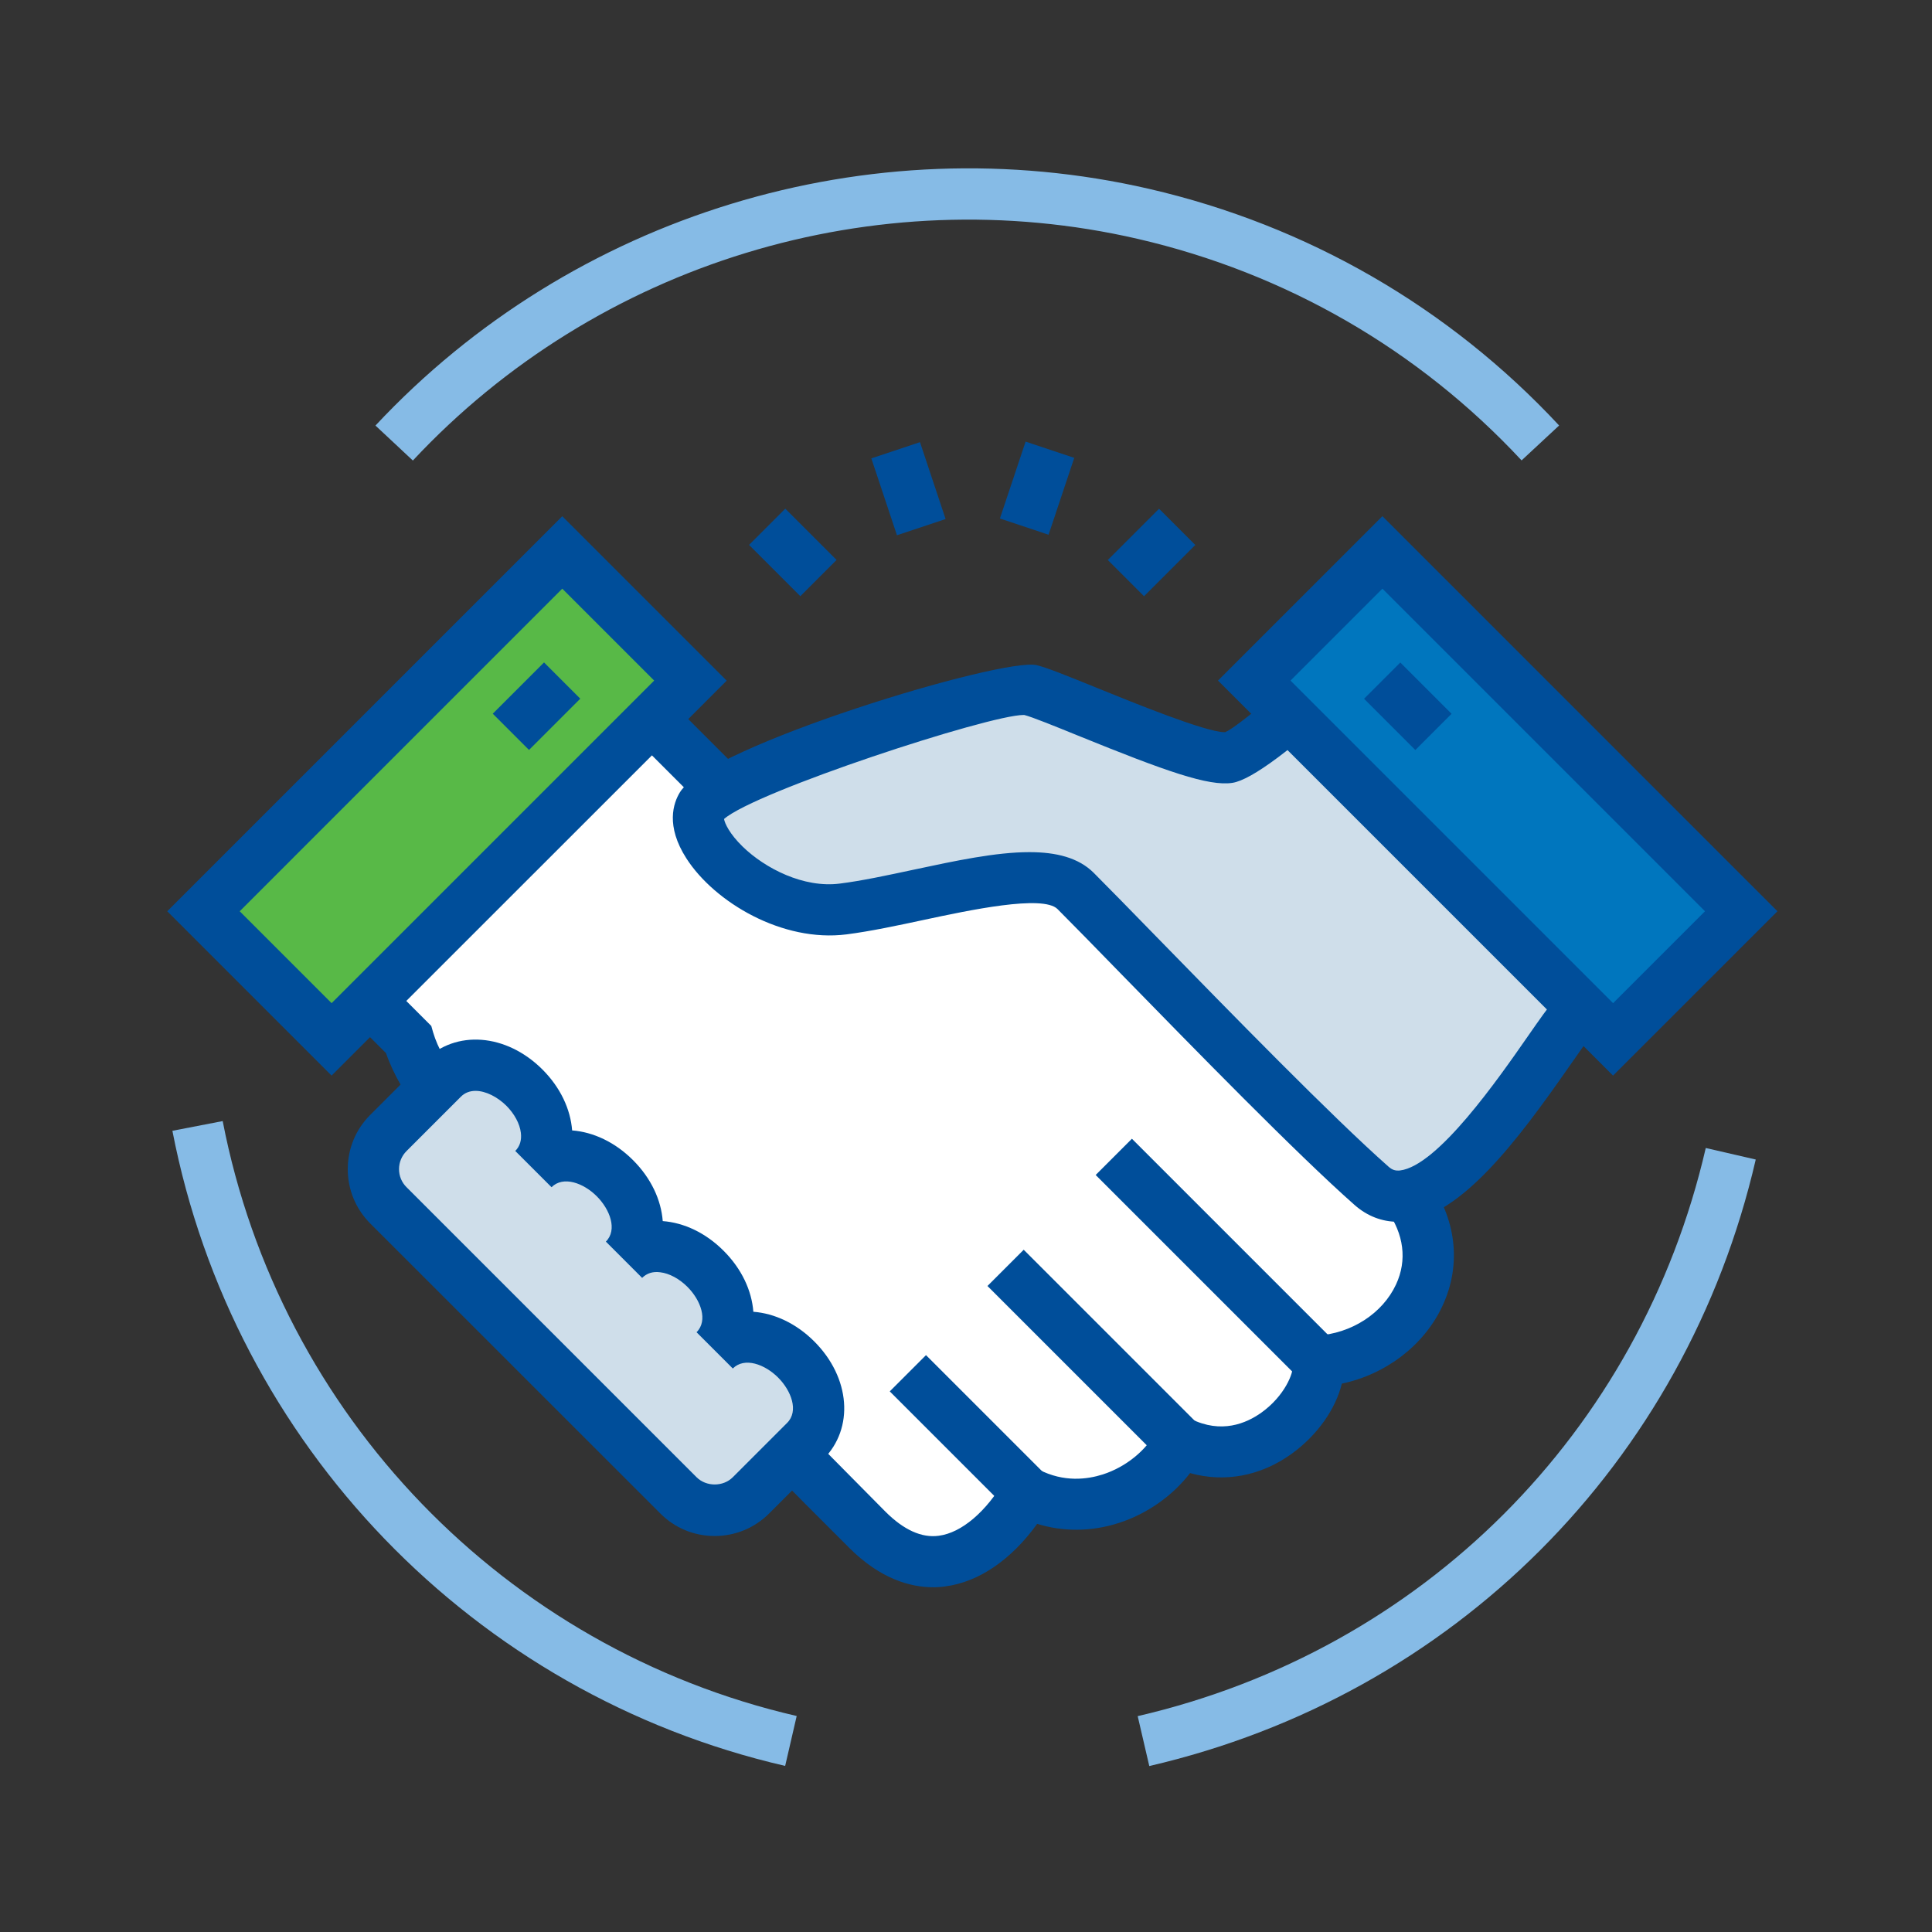
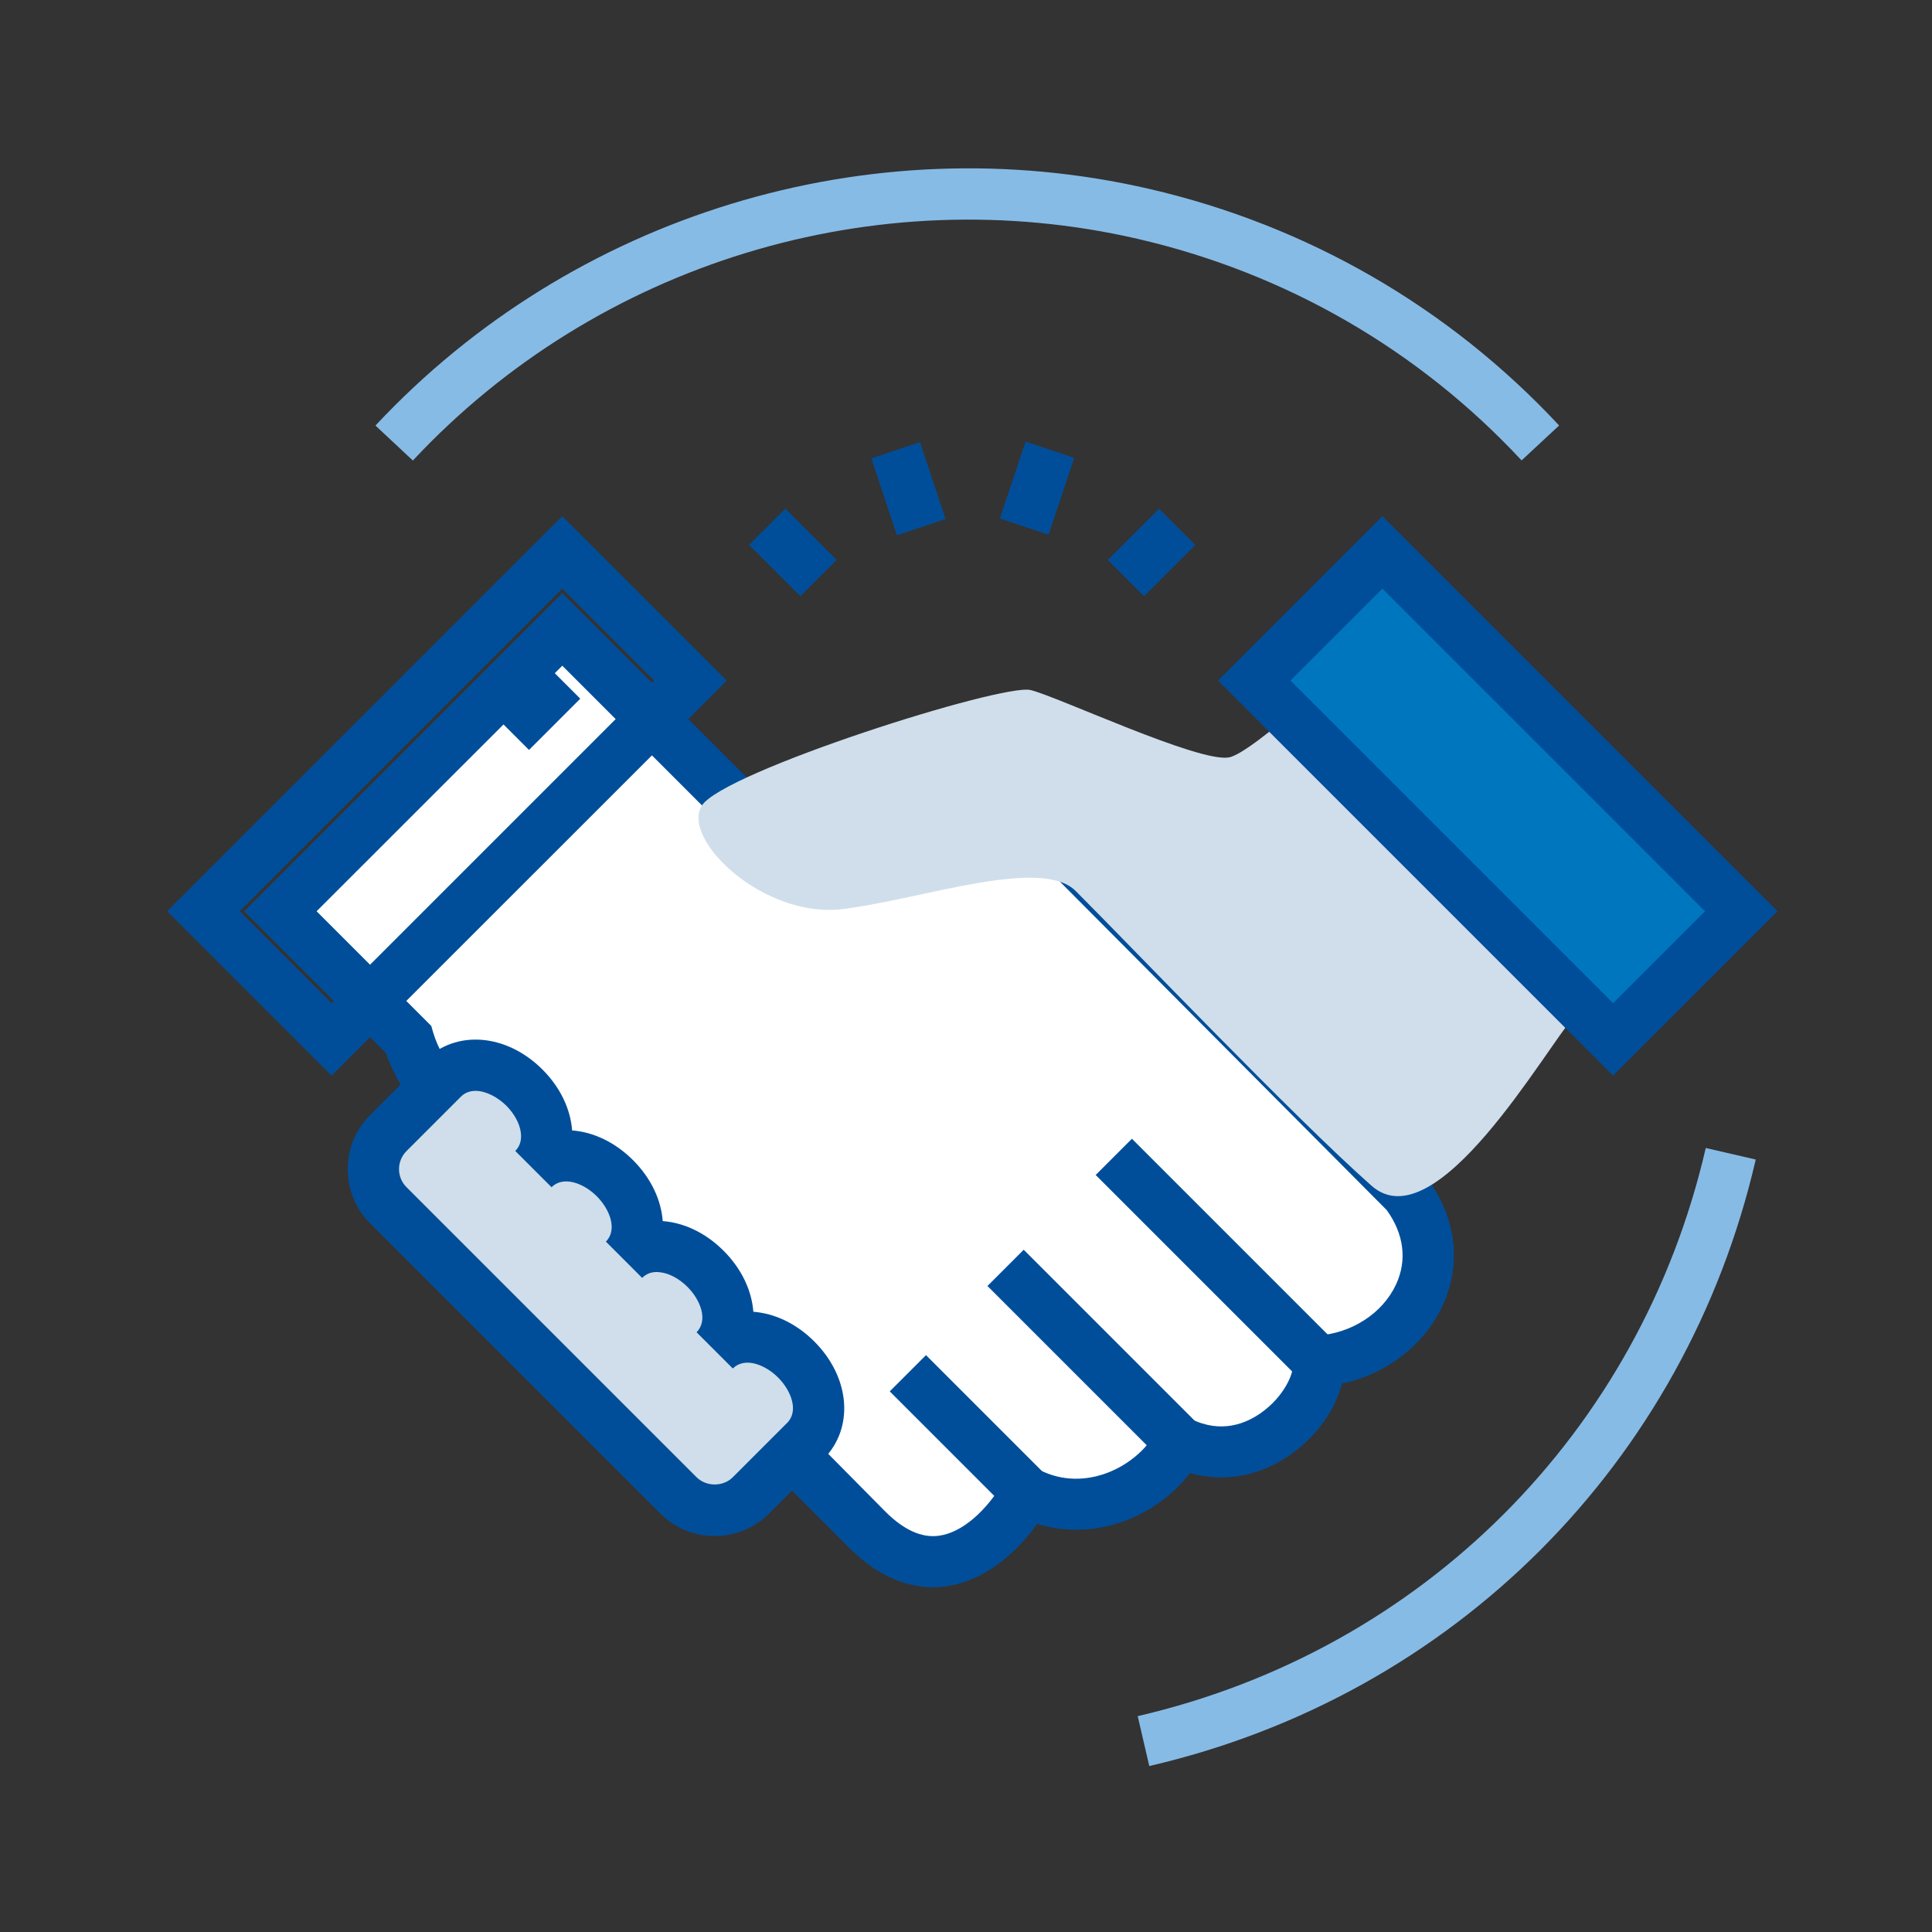
<svg xmlns="http://www.w3.org/2000/svg" version="1.1" id="Layer_1" x="0px" y="0px" viewBox="0 0 300 300" style="enable-background:new 0 0 300 300;" xml:space="preserve">
  <rect x="0" y="0" width="300" height="300" fill="#333333" stroke="none" />
  <style type="text/css">
	.st0{fill:#58B947;}
	.st1{fill:#004E9A;}
	.st2{fill:#FFFFFF;}
	.st3{fill:#0076BE;}
	.st4{fill:#CFDEEA;}
	.st5{fill:#86BBE6;}
	.st6{fill:#E9EAEB;}
	.st7{fill:none;stroke:#86BBE6;stroke-width:7;stroke-miterlimit:10;}
</style>
  <g>
    <g>
      <path class="st2" d="M218.37,185.28l-55.45-55.72h-43.78L87.31,97.72L43.53,141.5l19.9,19.9c1.71,5.87,7.26,12.49,10.59,14.84    l53.91,54.56l6.74,6.74c10.28,10.28,19.88,2.72,24.83-5.81c9.42,4.86,19.95-0.51,23.69-7.83c11.92,5.89,22.35-6.3,21.5-12.54    C217.57,210.59,227.21,197.1,218.37,185.28z" />
      <path class="st1" d="M144.92,246.47c-3.51,0-8.18-1.25-13.05-6.12l-6.74-6.74l-53.7-54.34c-3.51-2.6-9.18-9.04-11.49-15.74    L37.91,141.5l49.4-49.4l33.48,33.48h43.78l56.98,57.32c4.58,6.13,5.47,13.37,2.44,19.87c-2.85,6.13-8.78,10.63-15.63,12.08    c-0.95,3.92-3.8,8.02-7.8,10.9c-4.82,3.47-10.42,4.49-15.77,2.99c-2.72,3.54-6.68,6.34-11.11,7.76    c-4.19,1.34-8.57,1.38-12.63,0.12c-3.99,5.55-9.06,9.04-14.25,9.71C146.23,246.42,145.6,246.47,144.92,246.47z M49.16,141.5    l17.81,17.81l0.28,0.98c1.41,4.85,6.31,10.76,9.06,12.7l0.54,0.46l60.64,61.28c2.83,2.83,5.63,4.11,8.29,3.74    c3.53-0.46,7.37-3.73,10.28-8.74l1.9-3.27l3.36,1.74c3.89,2.01,7.54,1.51,9.92,0.75c3.61-1.16,6.83-3.79,8.4-6.86l1.79-3.49    l3.52,1.74c4.68,2.31,8.54,0.72,10.96-1.02c3.54-2.55,5.01-6.13,4.83-7.41l-0.58-4.26l4.29-0.25c5.39-0.32,10.23-3.44,12.33-7.96    c1.74-3.75,1.23-7.83-1.45-11.54l-54.07-54.34H117.5l-30.19-30.19L49.16,141.5z" />
    </g>
    <g>
      <path class="st4" d="M210.68,101.7c0,0-16.21,15.35-19.9,15.92c-4.81,0.75-26.39-9.39-30.75-10.47    c-4.36-1.08-47.84,12.72-51.06,17.96c-3.23,5.24,9.61,17.61,21.98,16.04c12.36-1.57,30.73-8.15,36.08-2.8    c8.67,8.67,33.99,35.22,45.95,45.78c10.03,8.85,27.12-21.51,31.45-26.28c0,0,7.96-5.77,13.56-9.88L210.68,101.7z" />
-       <path class="st1" d="M217.07,189.72c-2.48,0-4.78-0.89-6.73-2.61c-8.93-7.88-24.82-24.17-36.43-36.06    c-4.01-4.12-7.43-7.62-9.7-9.89c-2.27-2.27-13.78,0.19-20.66,1.66c-4.11,0.88-8.36,1.79-12.1,2.27    c-9.97,1.27-20.48-4.99-24.85-11.77c-3.28-5.09-2.04-8.64-1.02-10.3c4.42-7.18,50.24-21.02,55.41-19.73    c1.66,0.41,4.52,1.57,9.45,3.57c5.48,2.23,16.8,6.83,19.67,6.83c0.04,0,0.09,0,0.13,0c1.84-0.71,10.75-8.28,17.7-14.87l2.78-2.63    l53.39,52.22l-3.78,2.77c-4.89,3.59-11.57,8.43-13.21,9.62c-0.75,0.92-2.04,2.77-3.4,4.72c-8.1,11.63-16.72,23.08-25.39,24.12    C217.91,189.69,217.49,189.72,217.07,189.72z M159.84,132.32c4.15,0,7.63,0.85,10,3.22c2.29,2.29,5.72,5.81,9.77,9.96    c11.52,11.8,27.29,27.97,36,35.66c0.58,0.51,1.06,0.66,1.78,0.59c5.85-0.7,15.27-14.25,19.8-20.76c1.88-2.7,3.24-4.66,4.27-5.8    l0.61-0.55c0,0,4.93-3.57,9.75-7.1l-41.22-40.32c-9.79,9.06-16.25,13.88-19.23,14.34c-3.68,0.57-10.35-1.8-23.94-7.32    c-3.53-1.44-7.19-2.92-8.38-3.22c-0.03,0-0.07,0-0.11,0c-5.4,0-41.62,11.86-46.51,16.15c0.1,0.66,0.85,2.31,2.9,4.3    c3.47,3.37,9.46,6.46,15.09,5.73c3.41-0.43,7.31-1.27,11.43-2.15C148.36,133.66,154.63,132.32,159.84,132.32z" />
    </g>
    <g>
      <g>
        <rect x="146.28" y="209.4" transform="matrix(0.707 -0.707 0.707 0.707 -113.305 171.427)" class="st1" width="7.96" height="26.14" />
      </g>
      <g>
        <rect x="165.71" y="191.28" transform="matrix(0.707 -0.707 0.707 0.707 -99.059 181.609)" class="st1" width="7.96" height="38.2" />
      </g>
      <g>
        <rect x="184.86" y="173.07" transform="matrix(0.707 -0.707 0.707 0.707 -82.922 190.786)" class="st1" width="7.96" height="44.84" />
      </g>
    </g>
    <g>
      <g>
        <rect x="218.5" y="84.19" transform="matrix(0.707 -0.707 0.707 0.707 -19.272 200.647)" class="st3" width="28.14" height="78.79" />
        <path class="st1" d="M250.47,167.02l-61.34-61.34l25.53-25.53L276,141.5L250.47,167.02z M200.39,105.68l50.09,50.09l14.27-14.27     l-50.09-50.09L200.39,105.68z" />
      </g>
      <g>
-         <rect x="214.66" y="104.03" transform="matrix(0.707 -0.707 0.707 0.707 -13.503 186.718)" class="st1" width="7.96" height="11.26" />
-       </g>
+         </g>
    </g>
    <g>
      <g>
-         <rect x="30.01" y="109.52" transform="matrix(0.707 -0.707 0.707 0.707 -67.062 85.272)" class="st0" width="78.79" height="28.14" />
        <path class="st1" d="M51.49,167.02L25.97,141.5l61.34-61.34l25.53,25.53L51.49,167.02z M37.22,141.5l14.27,14.27l50.09-50.09     L87.31,91.41L37.22,141.5z" />
      </g>
      <g>
        <rect x="77.7" y="105.68" transform="matrix(0.707 -0.707 0.707 0.707 -53.134 91.041)" class="st1" width="11.26" height="7.96" />
      </g>
    </g>
    <g>
      <g>
-         <path class="st5" d="M121.92,274.21c-48.36-11.16-85.71-49.87-95.15-98.62l7.81-1.51c8.84,45.66,43.83,81.92,89.13,92.38     L121.92,274.21z" />
-       </g>
+         </g>
      <g>
        <path class="st5" d="M178.46,274.23l-1.8-7.75c44.21-10.24,78.01-44.05,88.21-88.22l7.76,1.79     C261.74,227.2,225.66,263.29,178.46,274.23z" />
      </g>
      <g>
        <path class="st5" d="M64.11,71.51l-5.81-5.43c30.57-32.72,76.62-46.8,120.15-36.75C202.99,35,225,47.7,242.1,66.07l-5.83,5.42     c-16.01-17.2-36.62-29.09-59.61-34.4C135.85,27.68,92.74,40.86,64.11,71.51z" />
      </g>
    </g>
    <g>
      <path class="st4" d="M105.34,232.2c3.11,3.11,8.15,3.11,11.26,0l8.44-8.44c3.33-3.33,2.48-8.78-1.41-12.66    c-3.89-3.89-9.33-4.74-12.66-1.41c3.33-3.33,2.48-8.78-1.41-12.66c-3.89-3.89-9.33-4.74-12.66-1.41    c3.33-3.33,2.48-8.78-1.41-12.66c-3.89-3.89-9.33-4.74-12.66-1.41c3.33-3.33,2.48-8.78-1.41-12.66    c-3.89-3.89-9.33-4.74-12.66-1.41l-8.44,8.44c-3.11,3.11-3.11,8.15,0,11.26L105.34,232.2z" />
      <path class="st1" d="M110.97,238.51c-3.19,0-6.19-1.24-8.44-3.5L57.5,189.99c-2.25-2.25-3.5-5.25-3.5-8.44s1.24-6.19,3.5-8.44    l8.44-8.44c4.81-4.81,12.67-4.21,18.29,1.4c2.81,2.81,4.36,6.19,4.61,9.46c3.27,0.25,6.65,1.81,9.46,4.62    c2.81,2.81,4.36,6.18,4.61,9.46c3.28,0.25,6.65,1.8,9.46,4.62c2.81,2.81,4.36,6.18,4.61,9.46c3.27,0.25,6.65,1.8,9.46,4.61    c5.62,5.62,6.22,13.48,1.41,18.29l-8.44,8.44C117.16,237.27,114.16,238.51,110.97,238.51z M73.84,169.39    c-0.85,0-1.64,0.27-2.27,0.9l-8.44,8.44c-0.75,0.75-1.17,1.75-1.17,2.81c0,1.06,0.41,2.06,1.17,2.81l45.03,45.03    c1.5,1.5,4.13,1.51,5.63,0l8.44-8.44c1.83-1.83,0.64-4.99-1.41-7.04c-2.04-2.04-5.2-3.23-7.03-1.4l-5.63-5.63    c1.83-1.83,0.64-4.99-1.41-7.04c-1.27-1.27-2.81-2.1-4.22-2.27c-1.16-0.16-2.09,0.15-2.82,0.87l-5.63-5.63    c1.83-1.83,0.64-4.99-1.41-7.04c-2.04-2.05-5.2-3.23-7.03-1.41l-5.63-5.63c0.72-0.72,1.01-1.67,0.87-2.82    c-0.17-1.41-1-2.95-2.27-4.22C77.27,170.36,75.45,169.39,73.84,169.39z" />
    </g>
    <g>
      <g>
        <rect x="119.15" y="80.15" transform="matrix(0.707 -0.707 0.707 0.707 -24.593 112.188)" class="st1" width="7.96" height="11.26" />
      </g>
      <g>
        <rect x="137.06" y="69.54" transform="matrix(0.949 -0.316 0.316 0.949 -16.743 48.49)" class="st1" width="7.96" height="12.58" />
      </g>
      <g>
        <rect x="154.64" y="71.85" transform="matrix(0.317 -0.949 0.949 0.317 38.061 204.488)" class="st1" width="12.58" height="7.96" />
      </g>
      <g>
        <rect x="173.21" y="81.8" transform="matrix(0.707 -0.707 0.707 0.707 -8.275 151.584)" class="st1" width="11.26" height="7.96" />
      </g>
    </g>
  </g>
</svg>